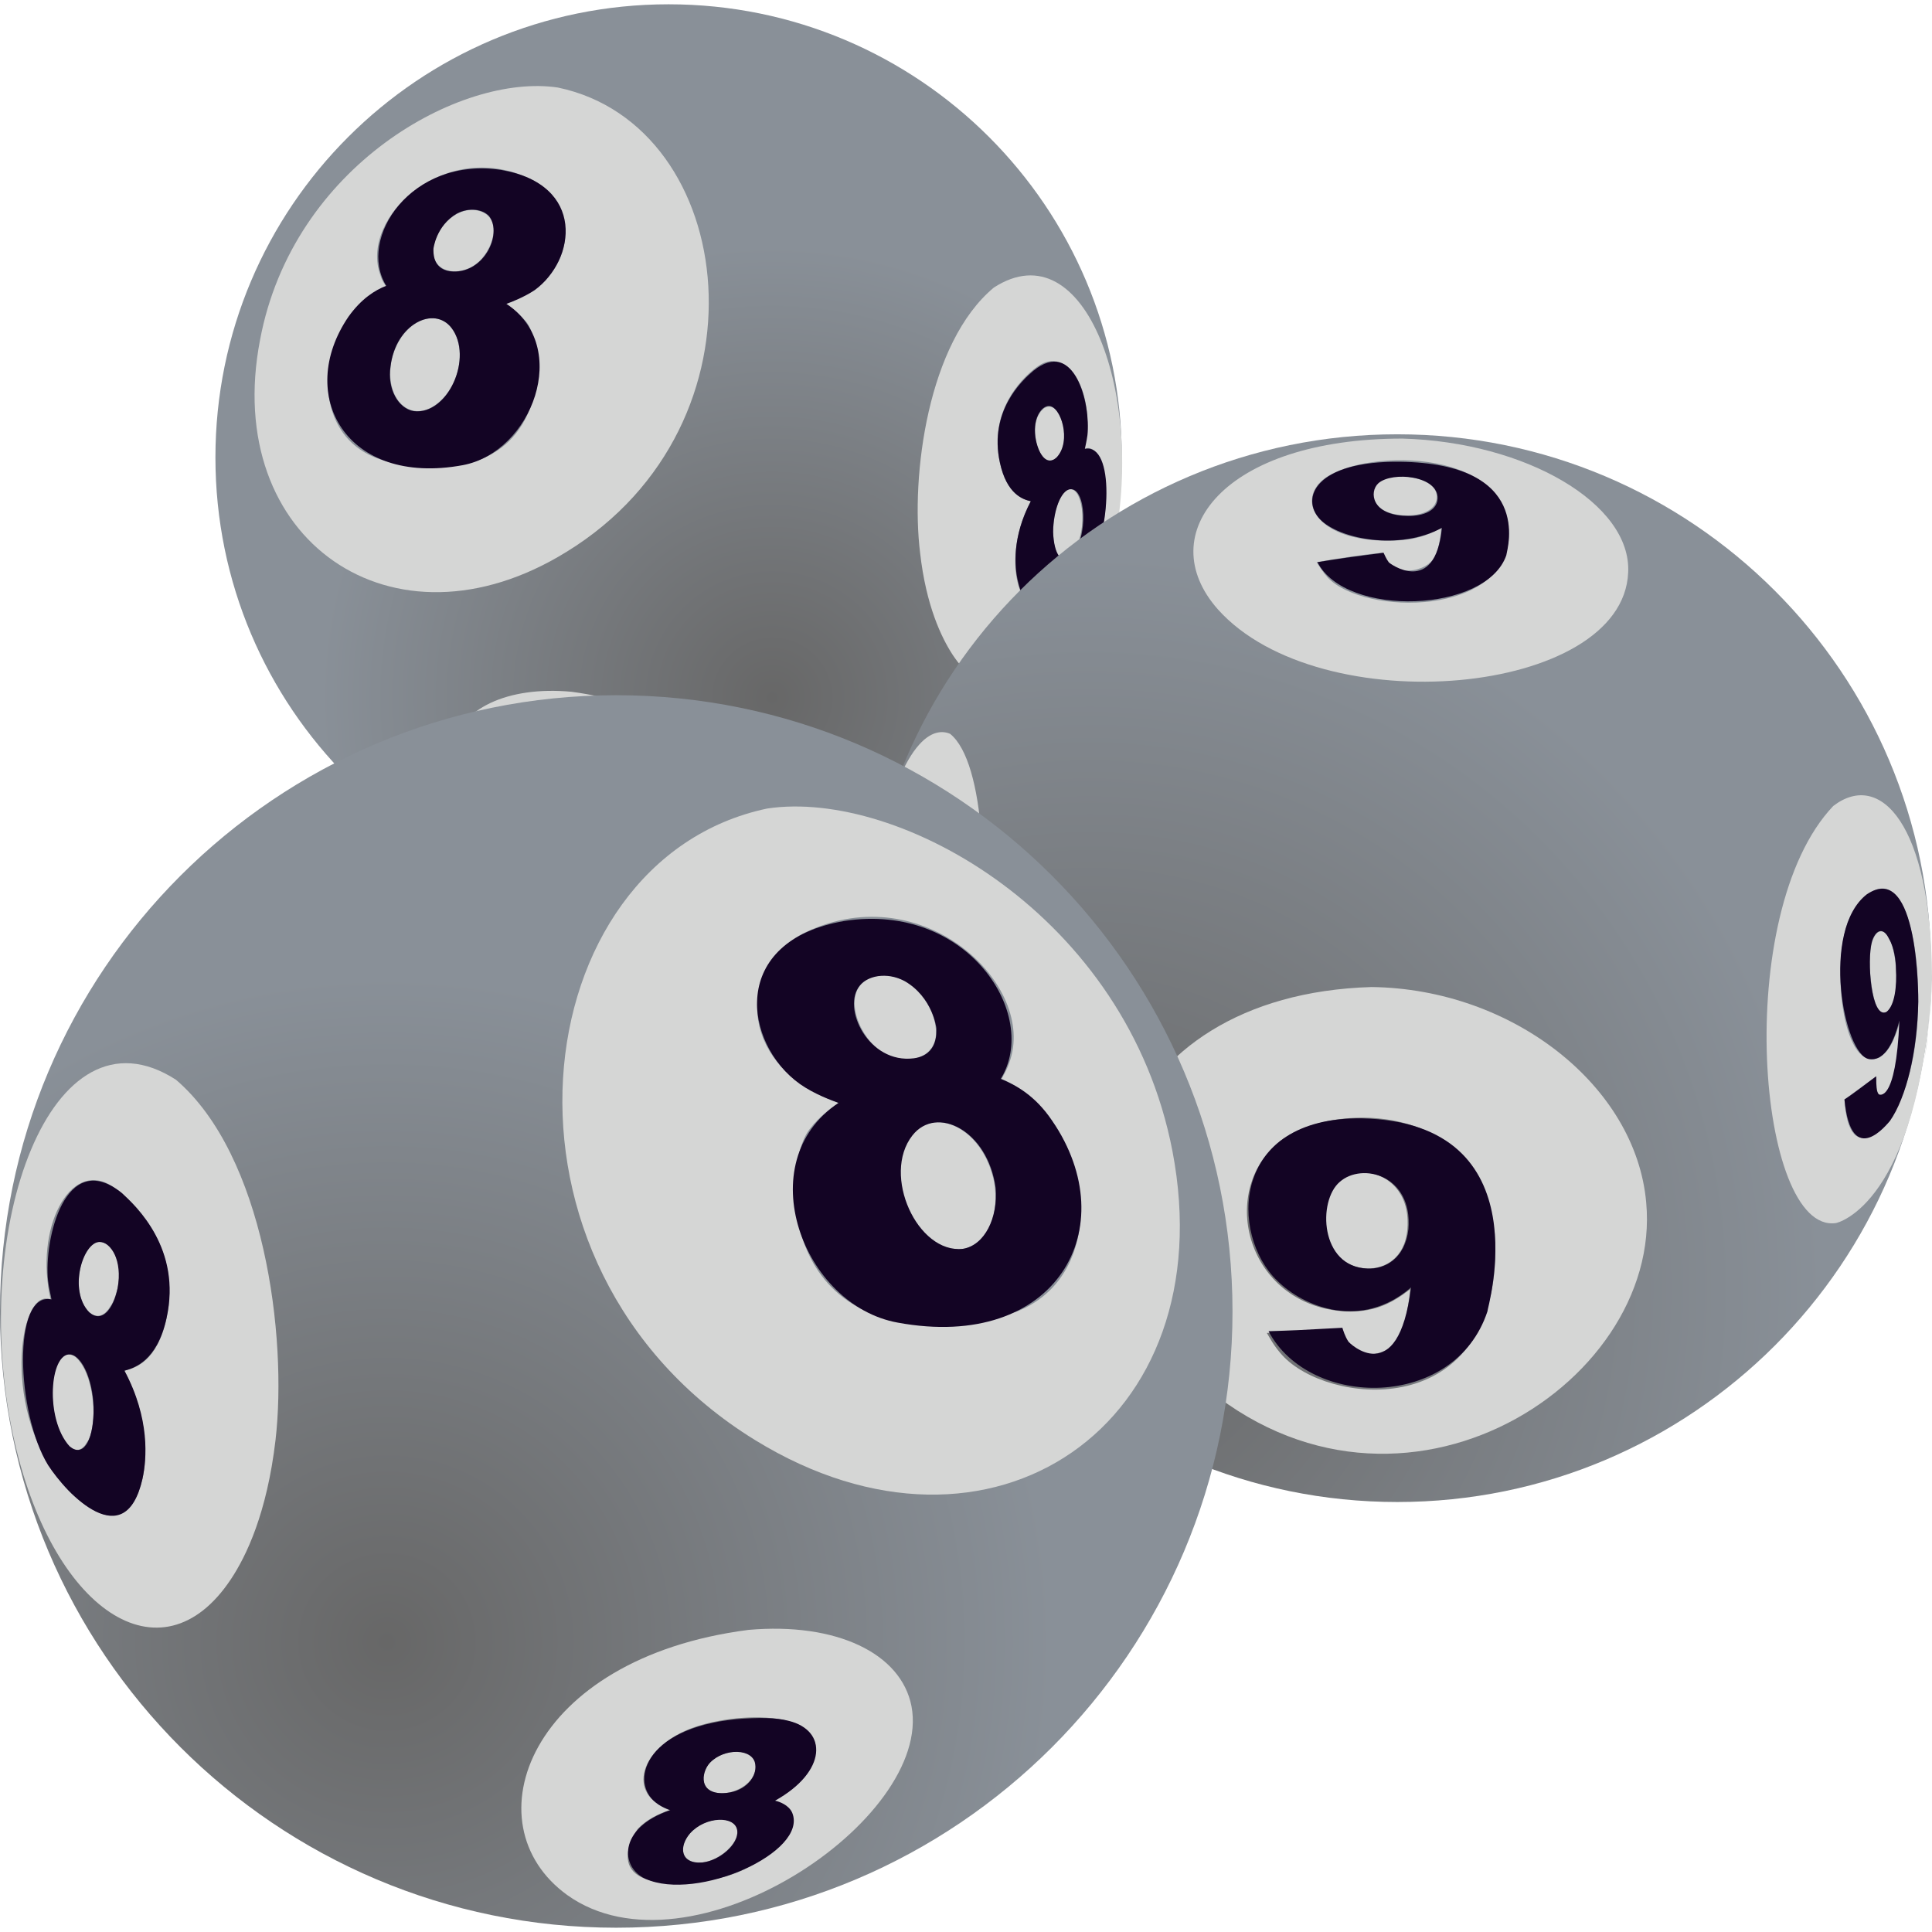
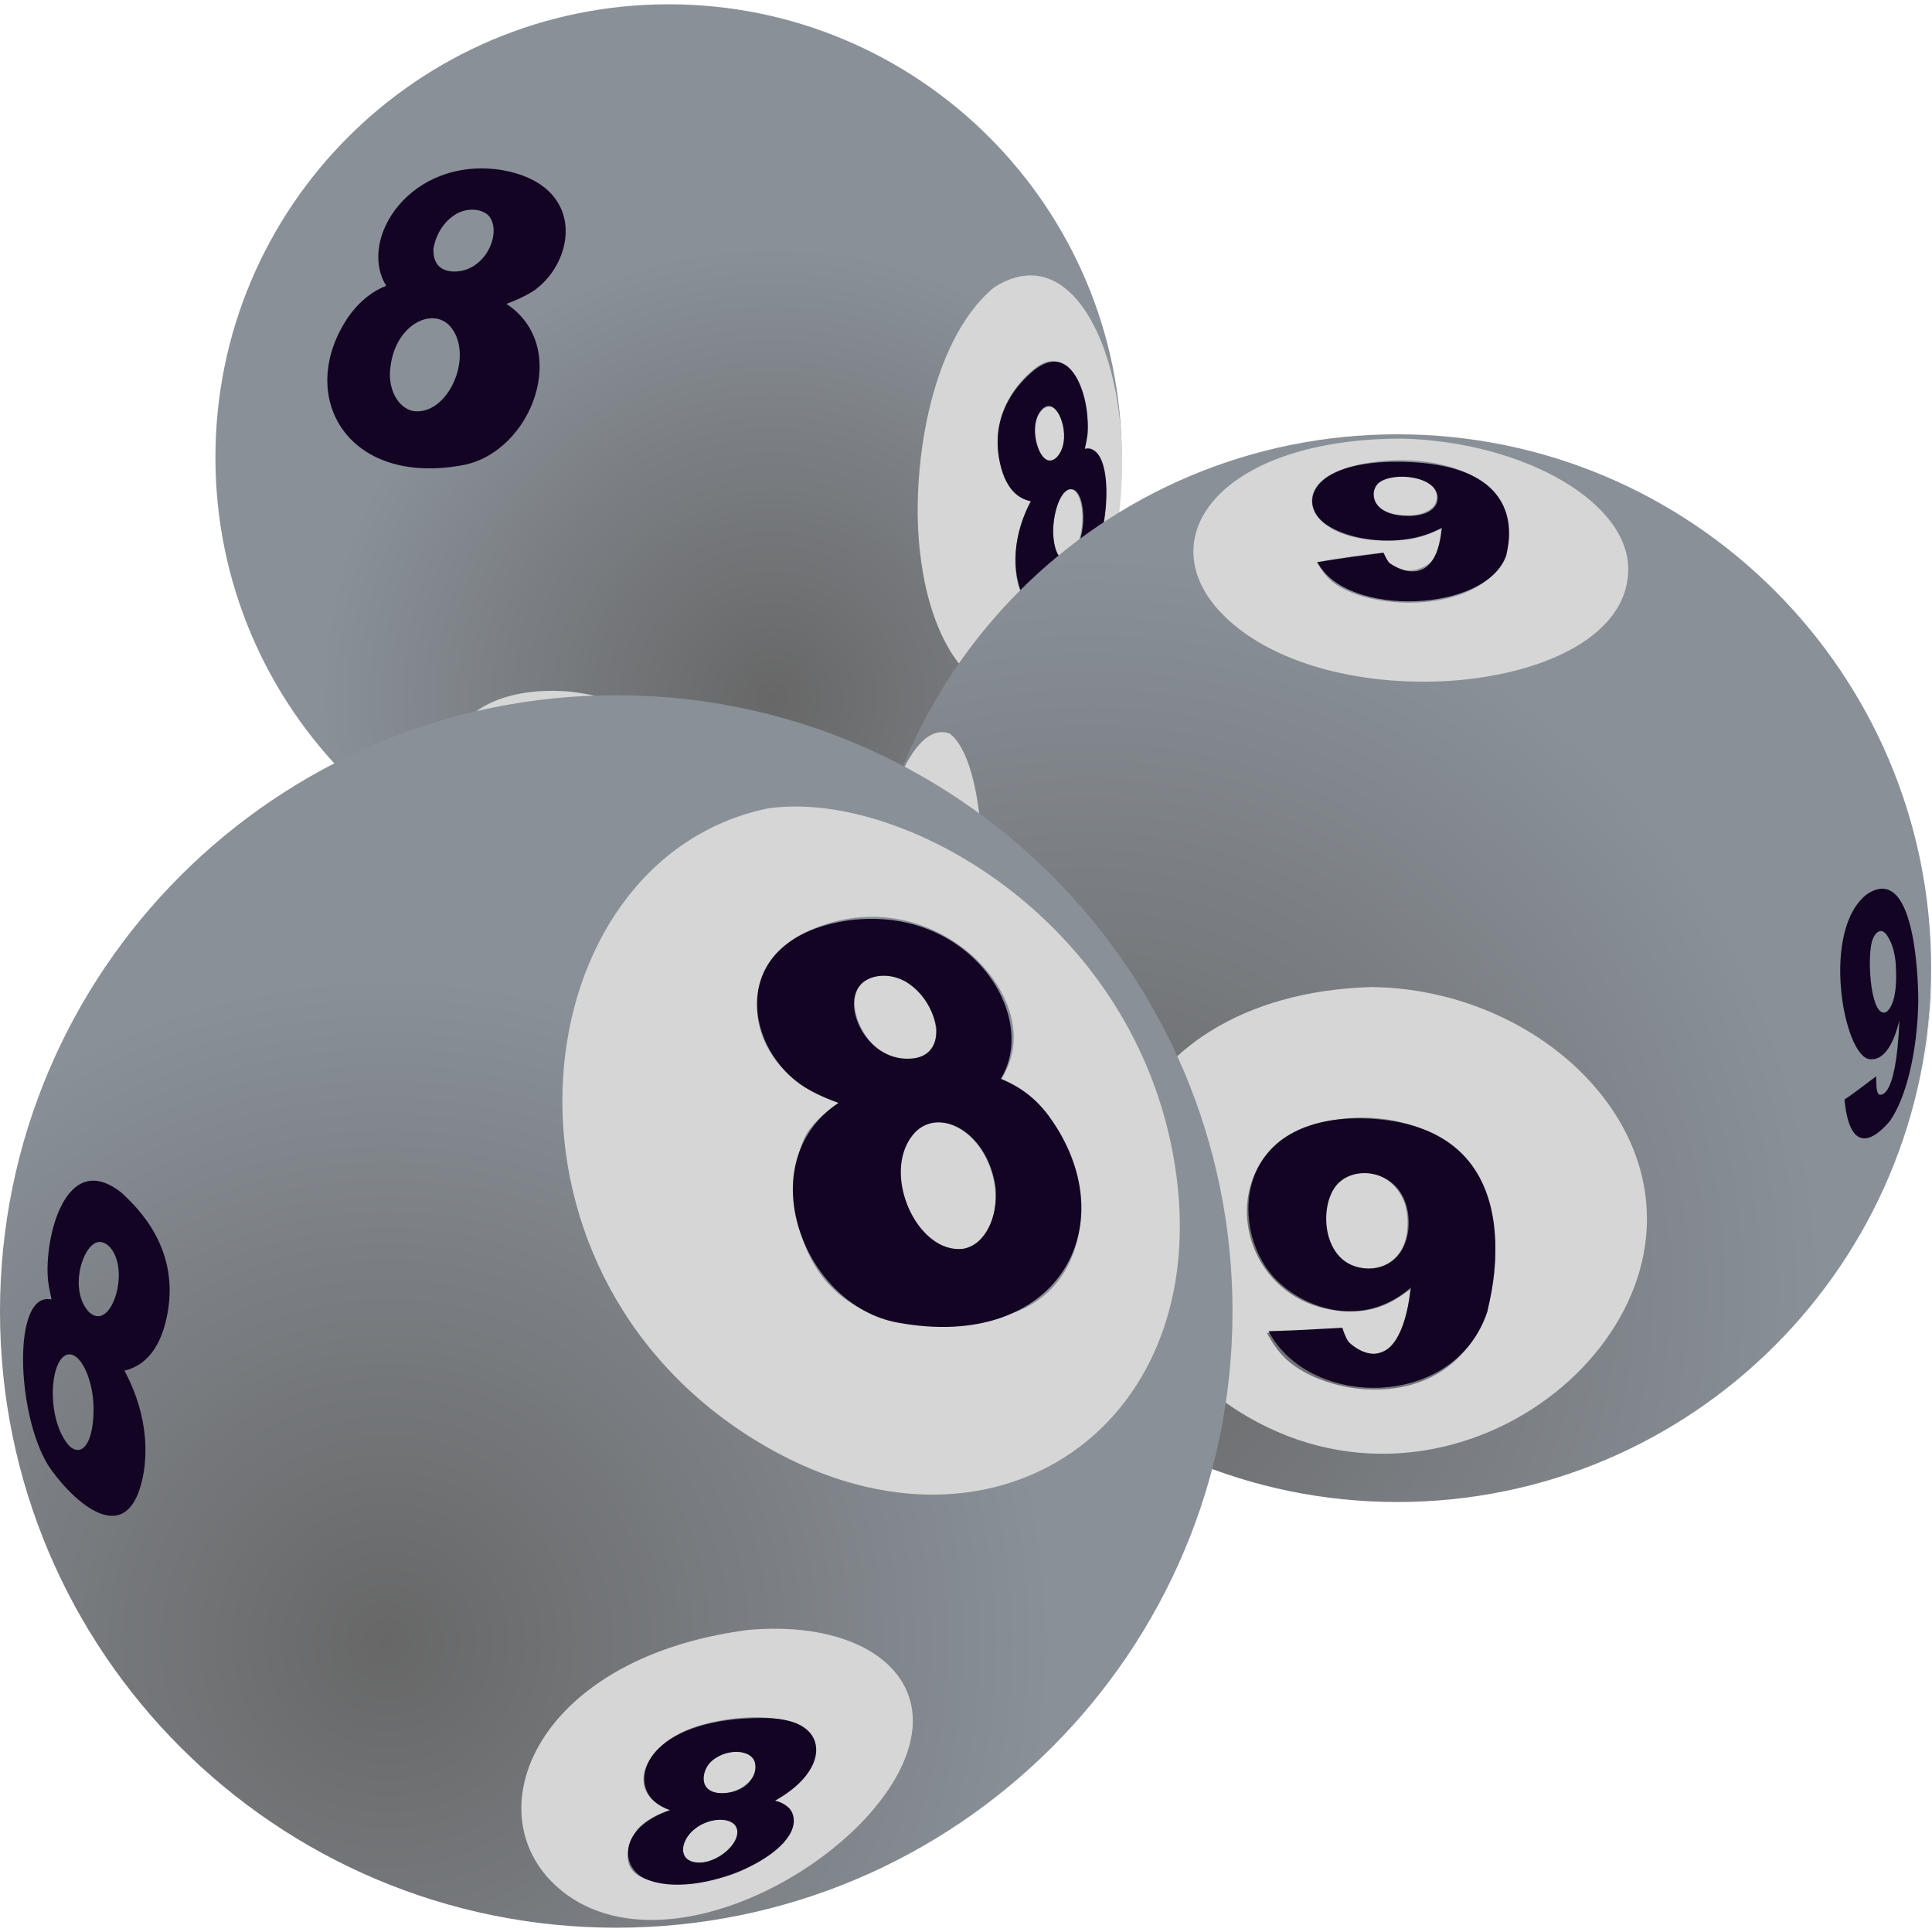
<svg xmlns="http://www.w3.org/2000/svg" width="800" height="800" viewBox="0 0 800 800" fill="none">
  <g clip-path="url(#clip0_3_498)">
    <path d="M276.854 377.079C380.491 377.079 464.506 293.065 464.506 189.428C464.506 85.791 380.491 1.777 276.854 1.777C173.217 1.777 89.203 85.791 89.203 189.428C89.203 293.065 173.217 377.079 276.854 377.079Z" fill="url(#paint0_radial_3_498)" />
    <path d="M436.074 220.348C436.074 222.125 436.429 227.1 437.851 229.588C440.694 234.564 445.314 230.299 447.446 221.414C449.579 212.174 447.091 199.379 441.049 203.289C437.14 207.198 436.074 216.083 436.074 220.348ZM428.966 182.32C428.966 183.031 429.676 186.229 431.098 188.006C434.652 193.693 439.272 189.428 440.338 184.097C441.76 176.634 437.85 165.261 432.164 169.17C427.544 173.08 428.61 180.188 428.966 182.32ZM414.039 191.56C409.063 169.526 424.345 154.954 430.743 151.045C443.182 143.581 454.199 164.55 448.868 185.874C449.223 185.874 449.934 185.519 450.645 185.519C459.174 185.874 464.15 223.546 442.826 244.87C441.404 246.292 437.495 249.846 433.23 251.268C420.791 255.177 415.105 229.588 426.833 207.553C423.634 206.843 416.882 204.71 414.039 191.56ZM380.987 228.877C383.474 250.912 389.871 264.062 394.492 271.17C415.816 303.156 449.579 280.766 460.952 227.1C474.457 164.55 449.579 94.536 411.551 119.059C384.185 141.804 377.077 196.891 380.987 228.877Z" fill="#D5D6D5" />
    <path d="M436.073 220.348C436.073 211.818 439.272 202.933 443.181 202.578C449.579 201.867 451 222.125 443.537 230.654C439.627 233.853 436.429 229.588 436.073 220.348ZM428.965 182.32C427.188 173.79 431.098 168.104 434.296 168.104C439.272 168.104 443.892 182.675 437.495 189.428C433.586 192.982 430.387 188.717 428.965 182.32ZM414.039 191.56C416.882 204.71 423.634 206.843 426.833 207.553C419.014 222.48 420.08 234.564 421.502 240.606C426.478 263.707 444.603 245.226 450.289 236.341C460.241 220.348 461.662 183.386 449.223 185.874C449.579 184.097 449.934 182.675 450.289 180.188C451.711 167.393 444.958 139.672 427.899 153.533C423.279 157.442 409.418 170.236 414.039 191.56Z" fill="#130424" />
-     <path d="M180.541 131.853C173.433 130.787 164.548 137.54 162.06 149.623C159.217 164.906 169.523 175.212 180.185 167.749C193.691 158.508 193.691 134.341 180.541 131.853ZM197.245 87.073C188.004 85.651 180.541 95.247 179.475 102.355C178.053 112.306 189.07 115.15 196.889 109.463C204.353 104.132 208.973 89.205 197.245 87.073ZM168.102 192.627C163.482 191.916 158.861 190.85 155.307 189.428C125.098 177.345 132.562 130.432 159.928 118.704C159.217 117.637 158.151 116.216 157.44 113.728C148.91 90.272 183.739 57.219 219.279 73.923C239.537 83.519 241.314 114.439 209.328 125.812C211.105 126.878 215.015 129.721 218.213 133.63C226.743 145.714 227.809 201.156 168.102 192.627ZM231.008 36.251C190.847 30.209 121.189 68.592 107.684 140.738C91.691 223.547 162.771 272.947 234.562 228.522C320.924 175.568 305.997 51.888 231.008 36.251Z" fill="#D5D6D5" />
    <path d="M171.3 170.236C164.903 169.17 160.283 160.996 161.704 151.756C163.837 133.986 179.83 126.522 186.938 135.763C196.178 147.846 185.516 172.013 171.3 170.236ZM186.227 112.306C179.119 111.24 179.474 104.487 179.474 103.066C179.474 103.066 180.541 93.47 189.07 88.494C194.401 85.651 200.088 86.717 202.575 89.561C208.262 97.024 200.088 114.083 186.227 112.306ZM207.551 70.369C170.234 64.683 147.844 98.801 159.927 118.348C155.307 120.125 149.621 123.679 144.29 131.142C122.255 163.484 143.224 201.512 191.558 192.627C220.345 187.296 236.694 143.581 209.683 125.811C211.816 125.101 217.147 122.968 221.412 120.125C238.471 107.686 242.736 76.411 207.551 70.369Z" fill="#130424" />
-     <path d="M245.935 344.382C242.025 344.027 239.893 345.804 239.893 347.936C239.537 353.267 249.844 360.375 255.175 356.466C259.084 353.267 254.109 345.093 245.935 344.382ZM240.959 323.769C236.694 323.414 234.562 325.191 234.206 327.323C233.14 334.076 243.447 338.696 248.422 335.142C252.332 332.654 250.199 324.835 240.959 323.769ZM253.753 363.219C250.199 362.863 243.091 361.797 237.05 358.954C227.098 353.978 216.792 342.25 228.875 338.341C226.388 336.919 219.99 333.365 217.503 327.323C210.039 310.264 240.959 310.975 255.175 316.661C269.391 322.348 274.722 335.853 260.861 341.184C264.06 342.25 267.969 343.672 270.457 346.87C270.457 347.226 283.607 366.062 253.753 363.219ZM236.694 286.452C210.039 283.964 190.137 293.56 186.938 309.909C180.541 344.382 254.464 394.138 291.781 367.128C321.99 345.449 303.509 295.337 236.694 286.452Z" fill="#D5D6D5" />
+     <path d="M245.935 344.382C242.025 344.027 239.893 345.804 239.893 347.936C239.537 353.267 249.844 360.375 255.175 356.466C259.084 353.267 254.109 345.093 245.935 344.382M240.959 323.769C236.694 323.414 234.562 325.191 234.206 327.323C233.14 334.076 243.447 338.696 248.422 335.142C252.332 332.654 250.199 324.835 240.959 323.769ZM253.753 363.219C250.199 362.863 243.091 361.797 237.05 358.954C227.098 353.978 216.792 342.25 228.875 338.341C226.388 336.919 219.99 333.365 217.503 327.323C210.039 310.264 240.959 310.975 255.175 316.661C269.391 322.348 274.722 335.853 260.861 341.184C264.06 342.25 267.969 343.672 270.457 346.87C270.457 347.226 283.607 366.062 253.753 363.219ZM236.694 286.452C210.039 283.964 190.137 293.56 186.938 309.909C180.541 344.382 254.464 394.138 291.781 367.128C321.99 345.449 303.509 295.337 236.694 286.452Z" fill="#D5D6D5" />
    <path d="M250.555 357.177C245.224 356.822 239.182 351.491 239.893 347.581C240.248 342.606 249.488 342.961 254.109 348.292C257.663 352.201 257.663 357.888 250.555 357.177ZM243.447 336.208C237.76 335.498 233.851 331.233 234.206 327.679C234.562 322.703 243.802 322.348 248.067 327.323C250.91 329.811 251.976 336.919 243.447 336.208ZM240.248 313.818C233.495 313.107 228.164 313.463 224.255 314.174C212.527 317.017 212.527 329.456 228.52 338.696C227.454 339.052 224.255 339.762 223.544 342.25C218.569 353.978 252.332 369.261 268.325 362.508C275.788 359.309 276.854 347.226 260.506 341.539C261.217 341.184 263.349 340.473 265.126 339.052C272.589 333.365 269.035 316.661 240.248 313.818Z" fill="#130424" />
    <path d="M578.589 621.95C700.676 621.95 799.648 522.978 799.648 400.891C799.648 278.804 700.676 179.832 578.589 179.832C456.501 179.832 357.53 278.804 357.53 400.891C357.53 522.978 456.501 621.95 578.589 621.95Z" fill="url(#paint1_radial_3_498)" />
    <path d="M580.721 197.247C565.794 197.247 567.571 206.487 570.77 209.686C576.456 215.372 594.937 215.017 594.937 205.777C594.937 199.379 586.052 197.602 580.721 197.247ZM574.679 223.902C546.247 223.902 537.362 208.62 546.958 199.379C561.174 185.874 625.146 184.097 624.791 221.414C624.435 255.177 565.083 255.177 549.801 239.184C547.313 236.341 545.892 233.853 545.181 232.787C553.355 231.365 564.373 229.588 572.547 228.878C576.101 239.895 591.028 237.052 594.226 230.299C596.003 226.745 596.714 220.703 596.714 218.571C589.961 222.48 583.92 223.902 574.679 223.902ZM580.721 181.609C506.798 181.609 476.589 221.059 504.31 252.334C546.603 299.602 672.059 288.229 674.191 237.052C675.613 208.62 631.899 183.031 580.721 181.609Z" fill="#D5D6D5" />
    <path d="M582.143 213.595C567.927 213.24 566.861 203.644 570.77 200.09C576.456 195.115 595.648 196.892 595.293 206.487C594.937 212.174 587.829 213.951 582.143 213.595ZM579.655 191.205C544.47 190.85 538.429 206.487 546.603 215.017C554.422 223.191 579.3 228.167 597.07 218.571C594.226 247.358 575.035 233.142 575.035 232.787C573.969 231.365 573.258 229.588 572.902 228.878C564.728 229.944 553.711 231.365 545.537 232.787C557.265 255.888 615.55 253.756 623.725 229.944C624.435 226.034 634.387 191.916 579.655 191.205Z" fill="#130424" />
    <path d="M565.084 485.476C545.892 485.476 545.537 511.776 554.777 520.661C563.662 529.191 583.564 526.703 582.854 505.379C582.498 492.229 573.258 485.832 565.084 485.476ZM557.265 543.051C517.815 540.919 504.31 496.138 528.122 474.104C548.735 454.912 622.303 453.846 619.104 522.083C615.906 588.898 549.446 581.434 530.965 561.177C527.411 557.267 525.634 553.713 524.568 551.936C543.049 551.225 544.115 551.225 555.132 550.515C559.753 565.441 575.39 561.887 579.655 553.358C582.143 548.382 583.564 538.076 583.92 533.811C575.39 540.563 567.927 543.407 557.265 543.051ZM567.927 408.71C459.53 411.909 429.676 509.644 492.582 568.64C575.39 646.117 688.763 574.326 681.655 497.915C677.39 449.581 626.212 409.421 567.927 408.71Z" fill="#D5D6D5" />
    <path d="M566.15 525.281C546.603 524.57 545.537 497.204 554.777 489.386C564.017 481.211 584.986 486.542 583.209 508.933C581.787 521.372 573.258 525.636 566.15 525.281ZM564.017 463.086C509.286 462.375 509.286 511.42 528.833 530.257C539.85 541.274 563.662 550.87 584.275 533.1C578.944 576.103 558.331 555.845 558.331 555.49C556.909 553.358 556.199 550.87 555.843 549.804C536.652 550.87 535.941 550.87 525.279 551.225C542.338 583.567 602.401 583.922 615.906 543.051C615.55 542.696 639.362 464.863 564.017 463.086Z" fill="#130424" />
    <path d="M799.648 414.041C799.648 411.553 800.003 408.355 800.003 406.222C799.292 416.173 798.226 428.968 796.804 438.919L797.871 432.522C798.226 426.835 799.292 419.372 799.648 414.041Z" fill="#D5D6D5" />
-     <path d="M785.076 401.246C784.365 389.874 780.811 383.476 777.257 386.32C774.059 389.518 774.059 397.337 774.414 403.023C774.769 406.933 775.836 419.372 780.1 419.372C783.299 419.016 786.142 411.908 785.076 401.246ZM794.316 414.752C793.606 461.664 774.414 475.88 768.017 469.839C765.174 466.995 764.107 461.309 763.752 455.267C767.661 452.424 772.992 448.515 776.902 445.671C776.902 449.581 776.902 455.978 780.456 452.779C785.787 448.159 786.498 428.968 786.853 422.57C784.01 432.522 781.522 435.72 778.323 437.853C763.397 444.961 758.066 401.246 765.174 381.699C767.306 376.013 780.1 356.821 788.63 376.724C793.961 388.807 794.316 407.288 794.316 414.752ZM800.003 404.445C799.647 341.539 778.679 318.794 759.132 333.72C716.839 378.145 727.857 511.065 760.198 506.445C760.553 506.445 794.672 498.981 800.003 405.867V404.445Z" fill="#D5D6D5" />
    <path d="M785.076 401.247C785.432 407.999 784.721 416.173 781.167 419.016C774.77 422.215 772.993 397.692 775.125 389.874C776.547 385.253 779.745 383.477 782.233 388.808C784.365 392.362 785.076 398.048 785.076 401.247ZM794.317 414.752C794.317 414.041 794.672 355.755 772.993 370.327C753.801 385.253 763.397 437.142 774.059 438.564C779.39 439.274 783.655 433.943 786.498 422.57C785.076 457.4 777.968 453.135 777.968 453.135C776.902 452.069 776.902 449.226 776.902 445.672C772.993 448.515 767.662 452.779 763.752 455.267C766.595 484.765 781.878 464.863 782.588 464.152C789.341 454.556 793.961 435.365 794.317 414.752Z" fill="#130424" />
    <path d="M359.307 428.257C359.307 428.968 359.662 430.034 359.662 430.745C358.952 421.504 357.885 409.421 357.53 400.536C358.596 376.724 358.596 376.368 360.729 363.219C362.506 354.689 364.993 343.672 367.481 335.142L367.126 336.208C355.753 377.079 357.175 411.553 359.307 428.257Z" fill="#D5D6D5" />
    <path d="M373.878 369.971C376.366 359.665 376.722 352.201 374.589 350.424C369.969 348.647 365.349 373.17 367.481 378.501C368.547 380.989 370.68 379.923 372.101 375.302C372.812 373.881 373.168 372.104 373.878 369.971ZM379.92 394.849C377.788 408.355 373.168 436.787 363.572 423.281C360.373 418.661 358.952 409.065 358.952 394.494C360.018 395.56 361.795 396.982 363.216 398.048C362.861 412.975 366.415 409.776 366.415 409.776C367.481 408.71 367.481 408.71 370.68 388.808C367.837 393.428 366.06 394.139 364.283 392.006C356.819 380.989 367.837 331.944 377.077 334.431C389.161 337.985 383.83 371.038 379.92 394.849ZM403.021 409.065C410.129 368.905 407.997 315.595 393.425 303.867C387.739 301.379 372.812 302.09 360.729 363.219C357.885 386.32 357.53 387.031 357.53 400.536C357.885 409.776 358.596 421.86 359.662 430.745L360.373 434.654C368.192 476.236 382.408 461.665 386.673 456.334C395.913 443.895 401.244 419.017 403.021 409.065Z" fill="#D5D6D5" />
    <path d="M373.878 369.971C372.101 377.79 369.969 380.989 368.192 379.212C363.927 373.525 371.035 349.358 374.589 350.069C376.011 350.78 377.432 356.466 373.878 369.971ZM379.92 394.849C385.251 362.863 387.739 344.382 378.854 335.853C369.613 328.389 359.662 367.128 361.795 385.609C361.795 385.609 363.572 398.403 368.903 391.295C369.258 390.584 369.969 389.874 370.324 389.163C369.258 394.849 368.903 400.891 367.481 406.577C367.126 407.999 366.059 411.553 364.638 410.131C362.861 408.354 362.861 400.891 362.861 398.403C361.439 397.337 359.662 395.915 358.596 394.849C357.885 432.877 369.969 426.124 369.969 426.124C375.3 422.215 377.788 407.644 379.92 394.849Z" fill="#130424" />
    <path d="M255.175 798.228C396.105 798.228 510.352 683.981 510.352 543.051C510.352 402.121 396.105 287.874 255.175 287.874C114.244 287.874 -0.002 402.121 -0.002 543.051C-0.002 683.981 114.244 798.228 255.175 798.228Z" fill="url(#paint2_radial_3_498)" />
-     <path d="M38.736 584.988C38.736 579.302 37.315 567.218 31.273 561.887C23.099 556.556 19.9 573.615 22.743 586.41C25.587 598.849 31.984 604.18 35.893 597.427C38.381 594.229 38.736 587.476 38.736 584.988ZM48.687 533.455C49.398 530.612 50.82 521.016 44.423 515.33C36.604 509.999 30.918 525.636 33.05 535.588C34.471 543.406 40.869 548.737 45.489 541.274C47.621 538.431 48.332 534.521 48.687 533.455ZM68.945 545.894C65.036 564.02 55.795 566.507 51.531 567.574C67.524 597.783 59.349 632.256 42.646 626.925C36.604 625.148 31.628 620.173 29.496 618.396C0.708 589.253 7.106 538.075 18.834 537.72C19.545 537.72 20.611 537.72 20.966 538.075C14.214 508.933 28.785 480.501 45.844 490.807C54.729 496.138 75.342 516.041 68.945 545.894ZM114.081 596.361C119.057 553.358 109.461 478.368 72.855 447.093C20.966 413.685 -12.797 508.933 5.329 593.873C20.966 667.086 66.813 697.295 95.6 653.936C101.997 644.34 110.527 626.57 114.081 596.361Z" fill="#D5D6D5" />
    <path d="M38.736 584.988C38.381 597.427 34.116 603.469 28.785 598.849C18.478 587.476 20.611 560.11 29.14 560.821C34.471 561.532 39.091 573.26 38.736 584.988ZM48.687 533.455C46.91 541.985 42.29 548.027 36.959 543.407C28.074 534.166 34.471 514.264 41.224 514.264C45.844 514.264 50.82 521.727 48.687 533.455ZM68.945 545.894C75.342 517.107 56.506 499.692 50.464 494.006C27.008 475.17 18.123 513.198 19.9 530.257C20.255 533.455 20.966 535.943 21.321 538.076C4.973 534.522 6.75 585.344 19.9 606.668C27.719 618.751 51.886 643.985 58.994 612.354C60.771 604.18 62.192 587.476 51.53 567.574C55.44 566.508 65.036 563.664 68.945 545.894Z" fill="#130424" />
    <path d="M386.317 464.863C368.192 468.062 368.192 501.114 386.673 513.908C401.244 524.215 415.46 509.999 411.551 489.03C407.997 472.327 395.913 463.442 386.317 464.863ZM363.572 404.09C347.579 406.933 353.976 427.191 363.927 434.654C374.589 442.473 389.516 438.564 387.383 425.058C386.317 415.107 376.011 402.313 363.572 404.09ZM403.021 547.316C321.99 558.689 323.056 483.699 335.14 467.706C339.404 462.02 344.735 458.466 347.223 456.689C303.509 441.051 305.997 399.114 333.718 385.964C382.408 362.863 429.676 407.999 417.948 439.985C416.882 443.184 415.46 445.316 414.749 446.738C451.711 462.731 462.017 526.703 421.146 543.051C415.46 544.828 409.418 546.25 403.021 547.316ZM317.725 334.787C216.081 356.111 195.467 524.215 312.749 596.361C410.484 656.424 507.153 589.609 485.474 476.591C466.638 378.856 372.101 326.613 317.725 334.787Z" fill="#D5D6D5" />
    <path d="M398.756 517.107C379.92 519.239 364.993 486.542 377.788 470.194C387.739 457.4 409.063 468.062 412.262 491.873C413.328 504.312 407.641 515.685 398.756 517.107ZM378.499 438.208C359.662 440.696 348.29 417.239 356.108 407.999C359.307 404.09 367.126 402.313 374.589 406.222C386.317 412.975 387.739 425.769 387.739 425.769C387.739 427.546 388.45 436.786 378.499 438.208ZM349.711 381.344C301.732 389.518 307.774 432.166 331.23 448.87C337.272 453.135 344.38 455.623 347.223 456.689C310.262 481.211 332.297 540.563 371.746 547.671C437.495 559.755 465.927 508.222 435.718 464.152C428.61 453.49 420.436 449.225 414.394 446.738C430.742 420.083 400.533 373.525 349.711 381.344Z" fill="#130424" />
    <path d="M297.112 753.448C286.095 754.514 279.342 765.531 284.673 769.796C291.781 775.127 305.997 765.176 305.286 758.068C305.286 755.58 302.443 753.092 297.112 753.448ZM303.865 725.371C291.426 726.793 288.583 737.455 293.558 741.009C299.955 745.629 314.527 739.232 312.75 729.991C312.75 727.504 309.907 725.016 303.865 725.371ZM286.806 779.392C245.935 782.946 263.705 757.713 264.06 757.357C267.614 753.448 272.945 750.96 277.21 749.538C258.729 742.43 265.837 723.95 285.029 716.131C304.22 708.312 346.513 707.246 336.206 730.702C332.652 738.876 324.123 743.497 320.569 745.629C336.917 750.605 323.056 766.953 309.551 773.35C301.732 777.615 292.137 779.037 286.806 779.392ZM309.907 674.904C218.924 686.633 194.046 755.225 234.917 784.723C285.739 820.974 386.318 753.448 377.433 706.535C373.168 684.5 346.157 671.706 309.907 674.904Z" fill="#D5D6D5" />
    <path d="M290.715 771.218C281.474 771.929 281.119 764.465 285.739 759.134C292.136 752.026 304.575 751.671 305.286 758.068C305.997 763.399 298.178 770.507 290.715 771.218ZM300.666 742.43C288.938 743.497 290.359 733.901 293.913 729.991C299.955 723.594 312.039 723.95 312.75 730.702C313.46 735.678 308.84 741.72 300.666 742.43ZM304.931 711.866C265.837 715.775 261.217 738.521 271.523 746.34C273.656 748.117 276.499 749.183 277.565 749.538C255.53 757.002 256.952 773.35 267.258 777.97C288.582 787.566 334.784 766.953 328.032 750.605C326.61 747.406 322.701 745.984 320.924 745.629C342.603 733.545 342.603 716.486 326.61 712.577C321.279 711.155 314.171 711.155 304.931 711.866Z" fill="#130424" />
  </g>
  <defs>
    <radialGradient id="paint0_radial_3_498" cx="0" cy="0" r="1" gradientUnits="userSpaceOnUse" gradientTransform="translate(319.68 288.762) scale(186.901)">
      <stop stop-color="#676767" />
      <stop offset="1" stop-color="#899098" />
    </radialGradient>
    <radialGradient id="paint1_radial_3_498" cx="0" cy="0" r="1" gradientUnits="userSpaceOnUse" gradientTransform="translate(451.071 533.668) scale(304.176)">
      <stop stop-color="#676767" />
      <stop offset="1" stop-color="#899098" />
    </radialGradient>
    <radialGradient id="paint2_radial_3_498" cx="0" cy="0" r="1" gradientUnits="userSpaceOnUse" gradientTransform="translate(160.866 679.063) scale(274.163)">
      <stop stop-color="#676767" />
      <stop offset="1" stop-color="#899098" />
    </radialGradient>
    <clipPath id="clip0_3_498">
      <rect width="800" height="800" fill="white" />
    </clipPath>
  </defs>
</svg>